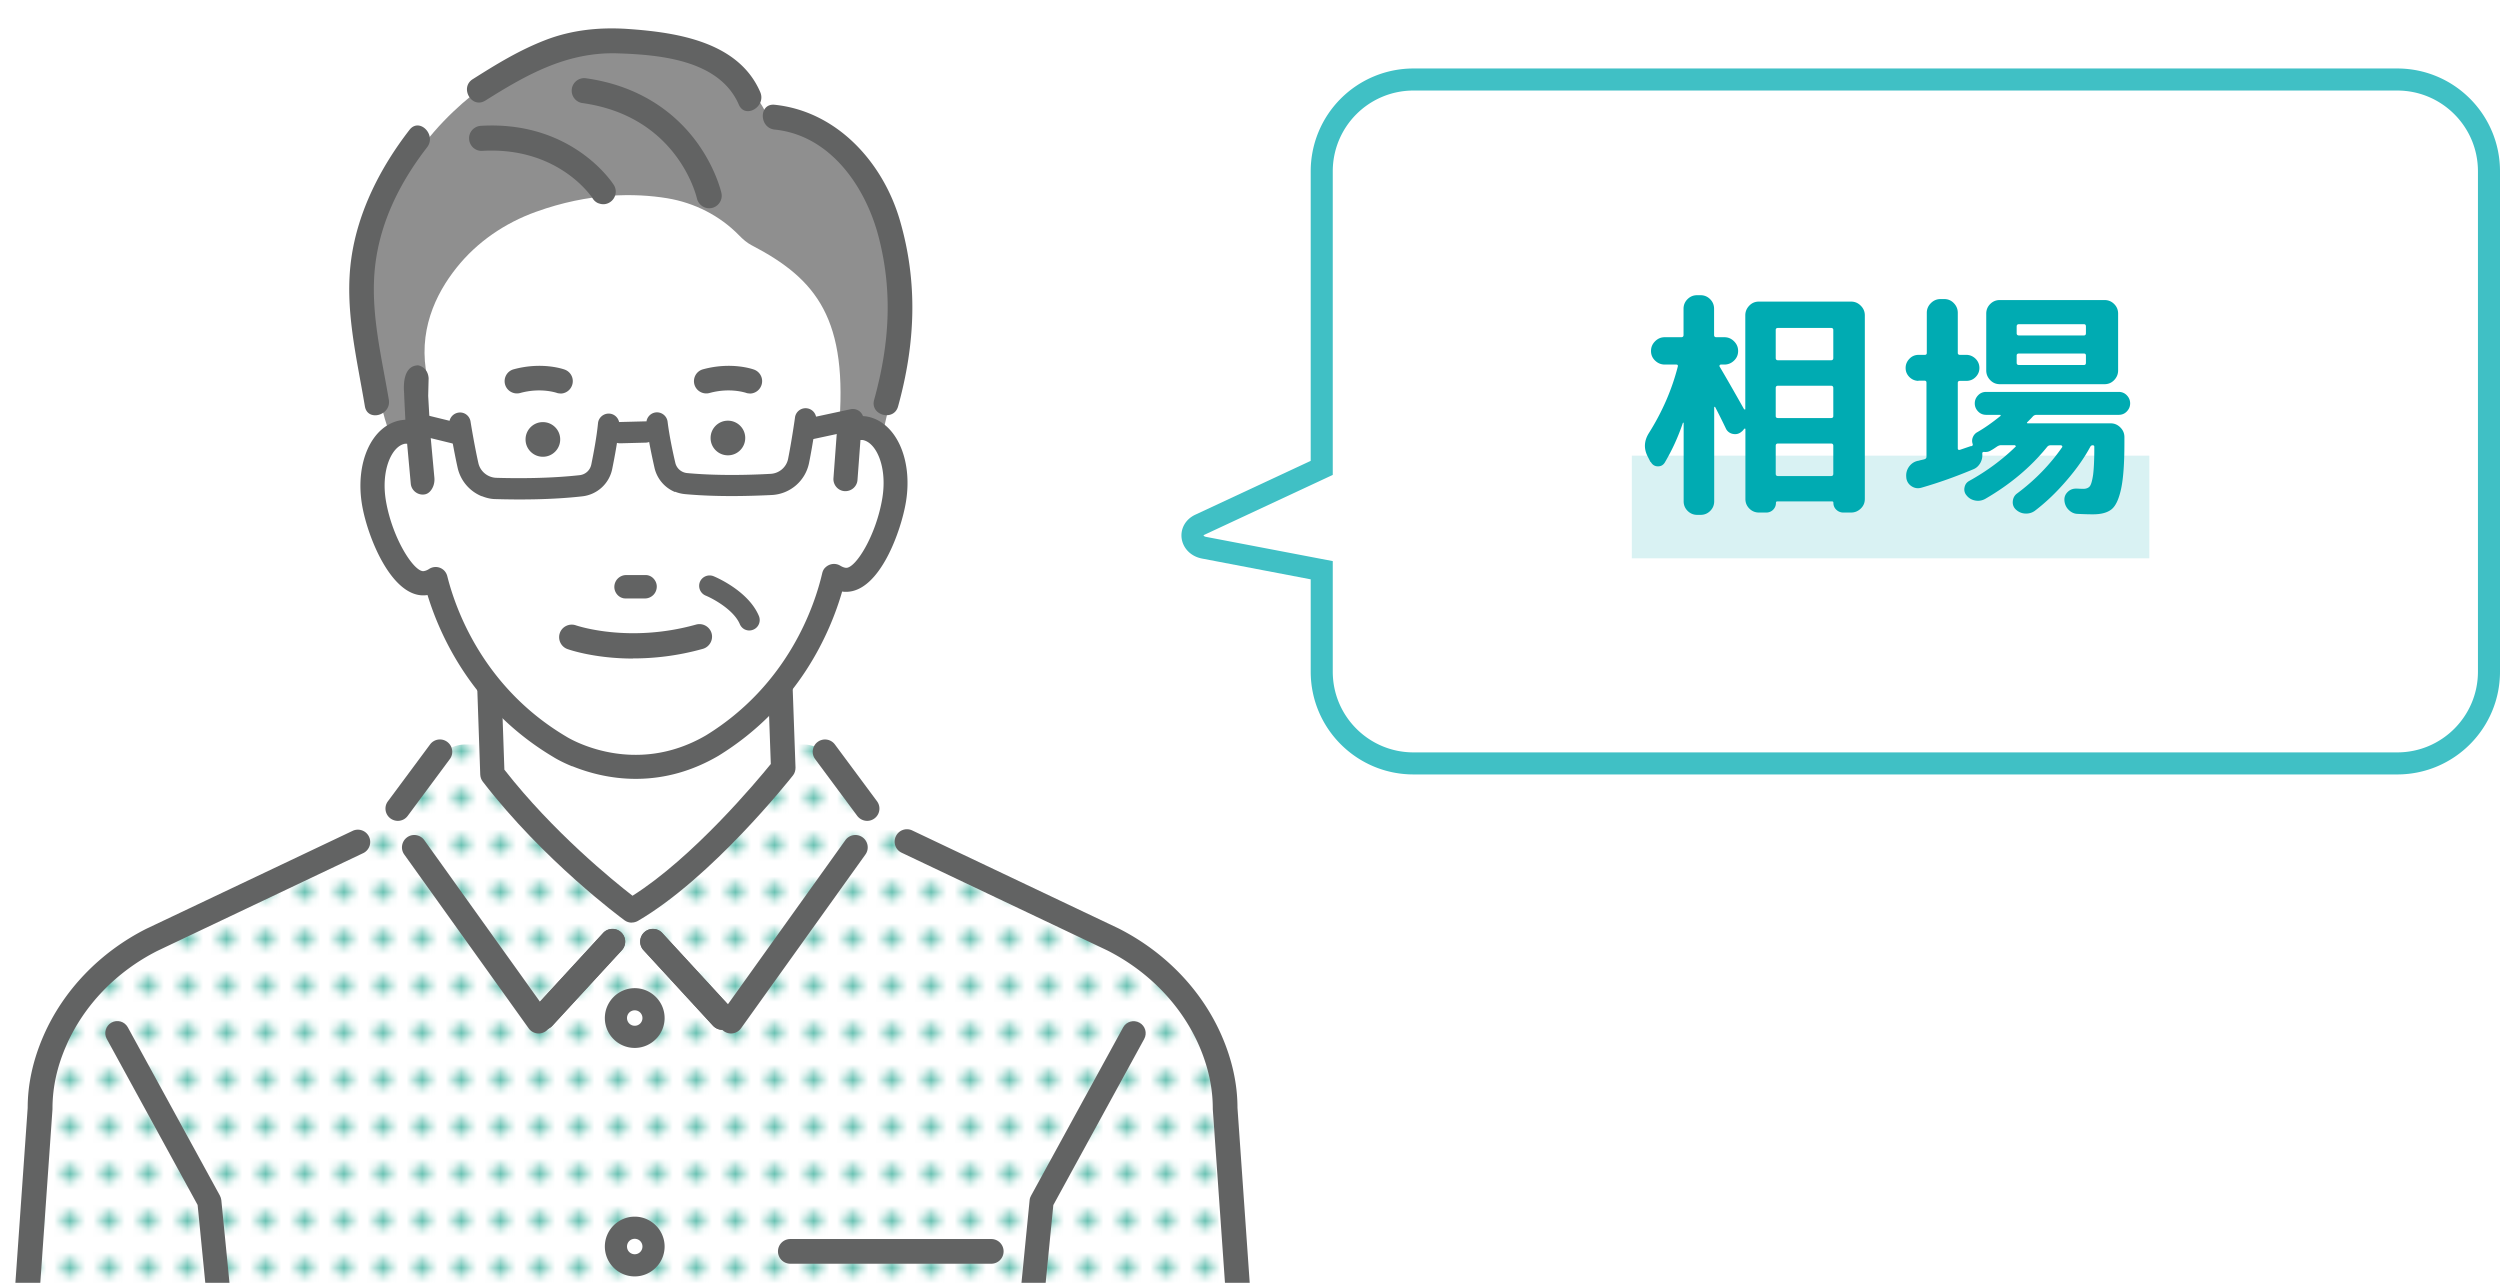
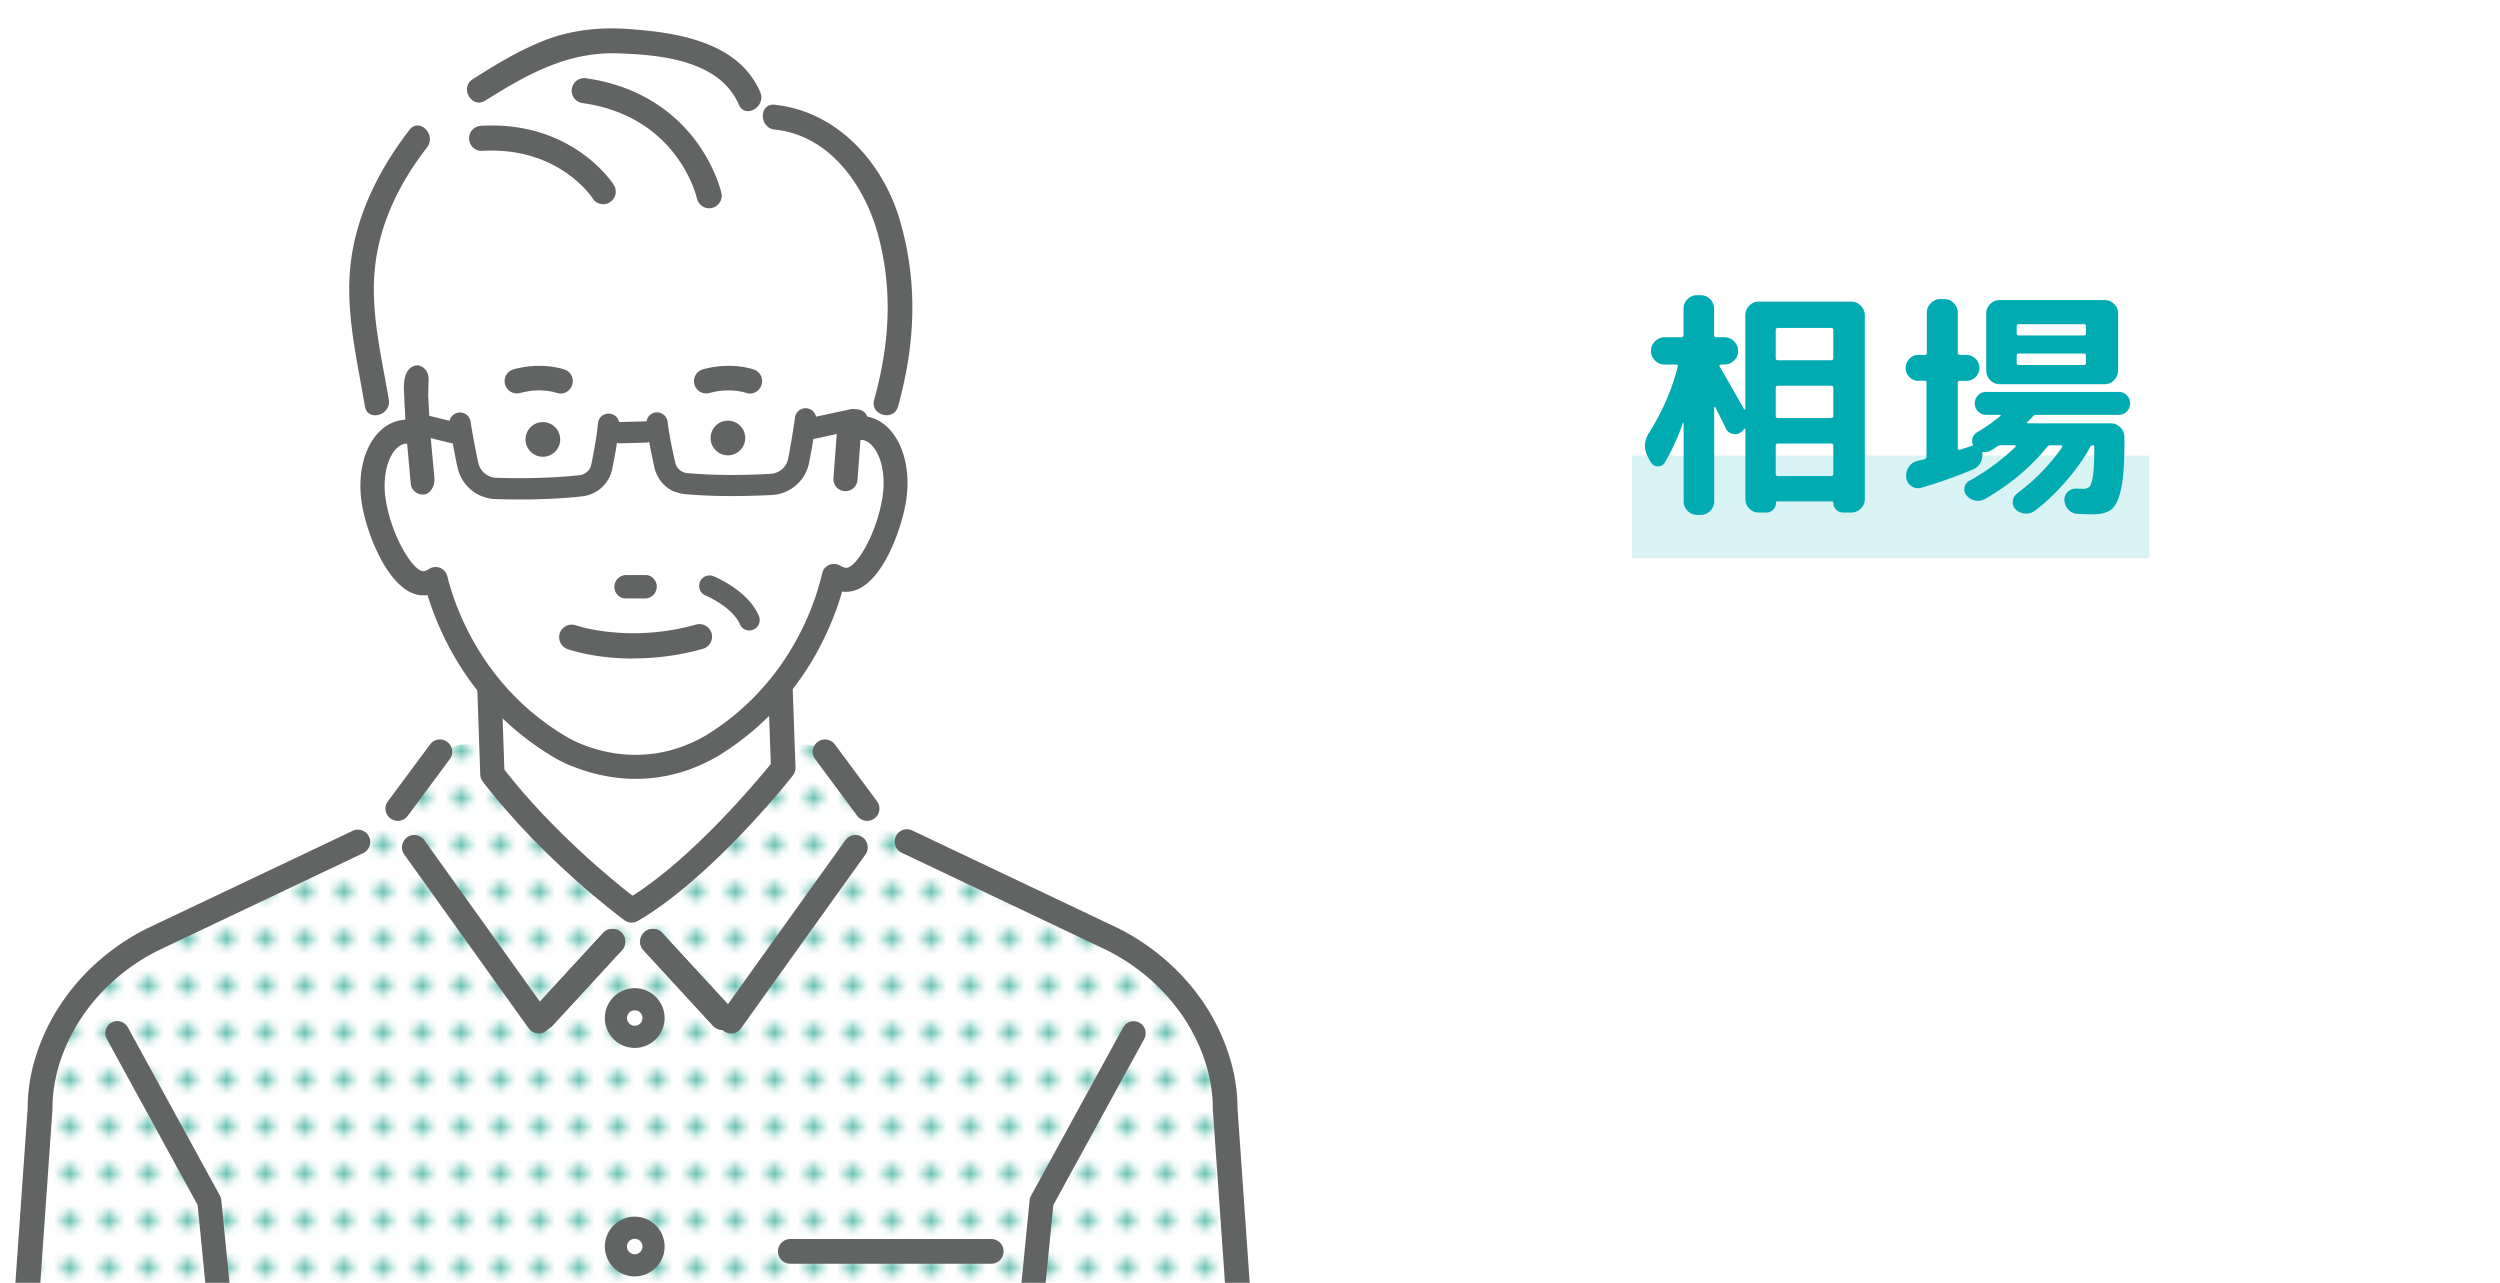
<svg xmlns="http://www.w3.org/2000/svg" id="_レイヤー_2" viewBox="0 0 226.71 116.33">
  <defs>
    <clipPath id="clippath">
      <path d="M0 0h113.36v116.33H0z" class="cls-9" />
    </clipPath>
    <pattern id="_新規パターンスウォッチ_8" width="4.98" height="5.18" x="0" y="0" patternTransform="matrix(.71 0 0 -.71 -4734.73 -7278.55)" patternUnits="userSpaceOnUse">
      <path d="M0 0h4.98v5.18H0z" class="cls-9" />
      <path d="M0 0h4.98v5.18H0z" class="cls-9" />
      <path d="M0 0h4.98v5.18H0z" class="cls-2" />
      <circle cx="2.49" cy="2.59" r="1.06" style="fill:#6ac2b3" />
    </pattern>
    <style>.cls-1{fill:#00abb2}.cls-2{fill:#fff}.cls-4{fill:#626363}.cls-9{fill:none}</style>
  </defs>
  <g id="_レイヤー_2-2">
    <g id="_活用解決事例">
-       <path d="M217.39 7.21h-89.21a8.32 8.32 0 0 0-8.32 8.32v26.9l-11.04 5.15c-1.07.5-.83 1.86.37 2.09l10.67 2.04v9.2c0 4.6 3.73 8.32 8.32 8.32h89.21c4.6 0 8.32-3.73 8.32-8.32V15.53c0-4.6-3.73-8.32-8.32-8.32Z" style="fill:none;stroke:#40c0c5;stroke-miterlimit:10;stroke-width:2px" />
      <path d="M147.98 41.32h46.93v9.31h-46.93z" style="fill:#d9f2f3" />
      <path d="m149.68 41.91-.26-.51c-.37-.72-.33-1.43.11-2.13 1.22-1.94 2.09-3.95 2.62-6.03.03-.12-.02-.18-.15-.18h-1.03c-.34 0-.63-.12-.88-.36s-.37-.53-.37-.87.12-.63.37-.88.54-.37.88-.37h1.5c.13 0 .2-.07.2-.2V28c0-.34.12-.63.36-.87s.53-.36.87-.36h.31c.34 0 .63.12.87.36s.36.53.36.87v2.38c0 .13.07.2.2.2h.73c.34 0 .63.12.88.37s.37.54.37.88-.12.63-.37.87-.54.36-.88.36h-.33s-.08.02-.1.07-.02.08 0 .11c.5.84 1.24 2.13 2.22 3.87 0 0 .04.02.07.02s.04 0 .04-.02V28.6c0-.34.12-.63.36-.88s.53-.37.87-.37h8.36c.34 0 .63.12.88.37s.37.54.37.88v16.65c0 .34-.12.63-.37.87s-.54.36-.88.36h-.7a.9.9 0 0 1-.64-.26.832.832 0 0 1-.26-.62c0-.09-.04-.13-.13-.13h-4.95c-.09 0-.13.04-.13.13 0 .25-.09.46-.26.63a.86.86 0 0 1-.62.25h-.66c-.34 0-.63-.12-.87-.36s-.36-.53-.36-.87v-6.34s0-.04-.04-.04-.05 0-.07.02c-.09.12-.16.2-.22.24-.23.21-.5.28-.8.22a.87.87 0 0 1-.65-.51c-.31-.65-.63-1.29-.97-1.94 0 0-.03-.02-.05 0-.02 0-.03.03-.03.05v8.51c0 .34-.12.63-.36.87s-.53.36-.87.36h-.31c-.34 0-.63-.12-.87-.36s-.36-.53-.36-.87v-7.13s-.04 0-.07.02c-.43 1.28-.98 2.48-1.65 3.61-.15.23-.36.34-.64.33s-.48-.15-.62-.4l-.03.03Zm11.35-11.99v2.55c0 .13.07.2.2.2h4.82c.13 0 .2-.07.2-.2v-2.55c0-.12-.07-.18-.2-.18h-4.82c-.13 0-.2.06-.2.18Zm0 5.26v2.55c0 .12.07.18.2.18h4.82c.13 0 .2-.06.2-.18v-2.55c0-.13-.07-.2-.2-.2h-4.82c-.13 0-.2.07-.2.2Zm0 5.24v2.55c0 .13.07.2.2.2h4.82c.13 0 .2-.07.2-.2v-2.55c0-.13-.07-.2-.2-.2h-4.82c-.13 0-.2.07-.2.2ZM174 34.54c-.32 0-.6-.11-.84-.34-.23-.23-.35-.5-.35-.83s.12-.6.35-.84.51-.35.84-.35h.55c.12 0 .18-.06.18-.18v-3.63c0-.34.12-.63.37-.88s.54-.37.88-.37h.33c.34 0 .63.12.87.37s.36.54.36.88V32c0 .12.07.18.2.18h.57c.32 0 .6.12.84.35.23.23.35.51.35.84s-.12.6-.35.83c-.23.23-.51.34-.84.34h-.57c-.13 0-.2.06-.2.18v5.94c0 .12.07.16.2.13.44-.15.76-.26.97-.33h.07c.1-.03.14-.1.11-.2a.832.832 0 0 1 .02-.62c.09-.21.23-.36.42-.46.66-.38 1.35-.87 2.07-1.45.03 0 .04-.04.02-.07 0-.03-.04-.04-.07-.04h-1.23c-.29 0-.54-.1-.74-.31-.2-.21-.3-.45-.3-.73s.1-.52.3-.73.44-.31.74-.31h12.01c.29 0 .54.1.74.31.2.21.3.45.3.73s-.1.52-.3.73-.44.31-.74.31h-7.44c-.13 0-.24.04-.33.13-.1.12-.27.29-.51.53-.07.07-.05.11.07.11h7.48c.34 0 .63.12.88.37s.37.54.37.88v.55c0 1.83-.1 3.21-.3 4.14-.2.92-.48 1.54-.86 1.85s-.94.46-1.68.46c-.19 0-.65 0-1.39-.04-.32 0-.6-.14-.83-.37s-.36-.52-.38-.86c-.02-.31.09-.56.31-.77s.48-.3.79-.29c.16 0 .37.02.62.02s.46-.08.58-.23c.12-.15.22-.5.3-1.03.07-.54.11-1.34.11-2.41v-.15c0-.09-.05-.13-.15-.13-.09 0-.15.04-.2.11-.54 1.01-1.27 2.05-2.18 3.1-.91 1.06-1.86 1.97-2.86 2.73-.26.19-.56.27-.89.25s-.61-.15-.85-.38c-.21-.21-.29-.46-.26-.75s.16-.53.4-.7c1.61-1.2 2.97-2.6 4.07-4.18.03-.03.03-.07 0-.11s-.06-.07-.1-.07h-.95c-.13 0-.23.05-.31.15-1.48 1.83-3.35 3.4-5.61 4.71-.29.16-.6.21-.91.15-.32-.06-.58-.21-.78-.46a.814.814 0 0 1-.19-.72c.05-.27.19-.47.43-.6 1.6-.89 3-1.93 4.2-3.1.03 0 .03-.04 0-.08s-.05-.06-.08-.06h-1.23c-.12 0-.23.04-.35.11-.28.19-.46.31-.55.35-.19.13-.41.18-.66.15-.1 0-.15.05-.15.15.03.31-.03.59-.18.86-.15.26-.36.46-.64.57-1.6.67-3.17 1.23-4.71 1.67-.32.09-.62.04-.89-.14s-.43-.44-.47-.76v-.04c-.04-.35.04-.67.24-.96.21-.29.48-.47.81-.54.06 0 .15-.04.29-.07.13-.03.23-.05.29-.07.13-.03.2-.11.2-.24V34.7c0-.12-.06-.18-.18-.18h-.55v.02Zm7.35-7.33h9.5c.34 0 .63.12.87.36s.36.53.36.87v5.15c0 .34-.12.63-.36.88s-.53.37-.87.37h-9.5c-.34 0-.63-.12-.87-.37s-.36-.54-.36-.88v-5.15c0-.34.12-.63.36-.87s.53-.36.87-.36Zm7.81 3.01v-.62c0-.13-.06-.2-.18-.2h-5.9c-.13 0-.2.07-.2.2v.62c0 .13.07.2.2.2h5.9c.12 0 .18-.07.18-.2Zm0 2.68v-.66c0-.12-.06-.18-.18-.18h-5.9c-.13 0-.2.06-.2.18v.66c0 .13.07.2.2.2h5.9c.12 0 .18-.07.18-.2Z" class="cls-1" />
      <g style="clip-path:url(#clippath);fill:none">
        <path d="m39.84 68.64-5.39 6.55-22.18 11.07c-7.86 3.33-8.25 12.37-8.25 12.37l-2.49 49.58v.15c0 .12 0 .15 0 0 .02.09.06-.33.09-.79 0 .15 0 .4-.02.8-.02.3-.04.65-.06 1.04h110.85c-.02-.4-.04-.74-.06-1.04-.02-.4-.02-.66-.02-.8.04.45.08.88.09.79.01.15 0 .12 0 0v-.15l-2.49-49.58s-.39-9.04-8.25-12.37L81.02 75.23l-5.88-6.67a3.109 3.109 0 0 0-2.34-1.05H42.23c-.93 0-1.81.42-2.41 1.14h.02Z" class="cls-2" />
        <path d="m39.84 68.64-5.39 6.55-22.18 11.07c-7.86 3.33-8.25 12.37-8.25 12.37l-2.49 49.58v.15c0 .12 0 .15 0 0 .02.09.06-.33.09-.79 0 .15 0 .4-.02.8-.02.3-.04.65-.06 1.04h110.85c-.02-.4-.04-.74-.06-1.04-.02-.4-.02-.66-.02-.8.04.45.08.88.09.79.01.15 0 .12 0 0v-.15l-2.49-49.58s-.39-9.04-8.25-12.37L81.02 75.23l-5.88-6.67a3.109 3.109 0 0 0-2.34-1.05H42.23c-.93 0-1.81.42-2.41 1.14h.02Z" style="fill:url(#_新規パターンスウォッチ_8)" />
        <path d="m44.65 70.2-.55-15.93h26.37l.55 15.38s-7.14 9.06-13.73 12.91c0 0-7.14-5.22-12.64-12.36Z" class="cls-2" />
        <path d="M57.29 83.67c-.23 0-.46-.07-.65-.21-.3-.22-7.33-5.4-12.86-12.58-.14-.18-.22-.41-.23-.64L43 54.31c0-.3.1-.59.31-.81.21-.22.5-.34.8-.34h26.37c.6 0 1.08.47 1.11 1.07l.55 15.38c0 .26-.07.52-.24.72-.3.38-7.35 9.27-14.05 13.18-.17.1-.37.15-.56.15ZM45.75 69.81c4.4 5.63 9.84 10.05 11.61 11.42 5.48-3.46 11.28-10.39 12.54-11.95l-.5-13.9H45.24l.5 14.43ZM23.01 150.91c-.55 0-1.02-.42-1.08-.98l-4.01-40.66-8.24-15.06c-.29-.53-.09-1.19.43-1.48.53-.29 1.19-.1 1.48.43l8.35 15.26c.07.13.11.27.13.41l4.03 40.88c.06.6-.38 1.13-.98 1.19h-.11ZM90.43 150.91h-.11c-.6-.06-1.03-.59-.98-1.19l4.03-40.88c.01-.15.06-.29.13-.41l8.35-15.26c.29-.53.95-.72 1.48-.43s.72.95.43 1.48l-8.24 15.06-4.01 40.66c-.06.56-.53.98-1.08.98Z" class="cls-4" />
        <path d="m60.16 94.58.04-1.2 2.99-3.99-2.75-3.3h-6.6l-2.75 3.3 2.99 3.99.04 1.2-2.75 13.32 3.37 15.03.92 2.93c.02.46.27 3.85.73 3.85l.37.92 1.28-.55 1.65-4.22-.23 2.16 3.46-20.13-2.75-13.32h-.01Z" class="cls-9" />
        <path d="M49.24 93.39c-.28 0-.56-.1-.78-.3-.47-.43-.5-1.16-.07-1.63l6.32-6.87a1.154 1.154 0 0 1 1.7 1.56l-6.32 6.87c-.23.25-.54.37-.85.37ZM65.51 93.39c-.31 0-.62-.13-.85-.37l-6.32-6.87a1.154 1.154 0 0 1 1.7-1.56l6.32 6.87c.43.47.4 1.2-.07 1.63-.22.2-.5.3-.78.3ZM43.66 45.13a3.687 3.687 0 0 1-2.2-2.61c-.39-1.73-.73-3.84-.74-3.93a.975.975 0 0 1 .81-1.12.975.975 0 0 1 1.12.81c0 .02.35 2.14.72 3.82.17.77.85 1.33 1.64 1.35 1.99.06 4.93.06 7.66-.24.53-.06.95-.45 1.06-.97.21-1.04.49-2.54.62-3.79.05-.54.53-.93 1.07-.88s.93.53.88 1.07c-.13 1.34-.43 2.91-.65 3.99a3.188 3.188 0 0 1-2.76 2.52c-2.84.32-5.88.32-7.94.26-.45 0-.89-.11-1.29-.27Z" class="cls-4" />
        <path d="M37.31 39.38a.978.978 0 0 1-.58-1.14c.13-.53.66-.85 1.18-.72l4.01.98c.52.13.85.66.72 1.18-.13.53-.66.85-1.18.72l-4.01-.98s-.09-.03-.14-.05ZM61.41 44.74c-.94-.38-1.66-1.2-1.89-2.23-.25-1.08-.58-2.65-.74-3.98a.979.979 0 0 1 1.94-.24c.15 1.25.47 2.74.7 3.78.12.52.55.9 1.08.94 2.73.25 5.67.18 7.66.07.79-.04 1.45-.61 1.61-1.39.34-1.68.63-3.81.64-3.83.07-.54.57-.91 1.1-.83.54.07.91.57.83 1.1-.01.09-.31 2.2-.66 3.95a3.694 3.694 0 0 1-3.43 2.96c-2.05.11-5.09.18-7.94-.08-.32-.03-.63-.11-.92-.22h.02Z" class="cls-4" />
        <path d="M73.02 39.94a.977.977 0 0 1 .16-1.86l4.34-.93c.53-.11 1.05.22 1.16.75s-.22 1.05-.75 1.16l-4.34.93c-.2.04-.4.02-.57-.05ZM55.98 40.2a.974.974 0 0 1-.61-.88c0-.54.41-.99.95-1.01l2.34-.06c.54-.02.99.41 1.01.95 0 .54-.41.99-.95 1.01l-2.34.06c-.14 0-.27-.02-.4-.07ZM49.24 93.39c-.28 0-.56-.1-.78-.3-.47-.43-.5-1.16-.07-1.63l6.32-6.87a1.154 1.154 0 0 1 1.7 1.56l-6.32 6.87c-.23.25-.54.37-.85.37ZM65.51 93.39c-.31 0-.62-.13-.85-.37l-6.32-6.87a1.154 1.154 0 0 1 1.7-1.56l6.32 6.87c.43.47.4 1.2-.07 1.63-.22.2-.5.3-.78.3Z" class="cls-4" />
        <path d="M48.85 93.72c-.35 0-.69-.16-.91-.47L36.66 77.49c-.36-.5-.24-1.2.26-1.56s1.2-.24 1.56.26l11.28 15.76a1.12 1.12 0 0 1-.91 1.77ZM66.29 93.72a1.12 1.12 0 0 1-.91-1.77l11.28-15.76c.36-.5 1.06-.62 1.56-.26s.62 1.06.26 1.56L67.2 93.25c-.22.3-.56.47-.91.47ZM57.56 95.03c-1.5 0-2.71-1.22-2.71-2.71s1.22-2.71 2.71-2.71 2.71 1.22 2.71 2.71-1.22 2.71-2.71 2.71Zm0-3.41c-.39 0-.7.31-.7.7s.31.7.7.7.7-.31.7-.7-.31-.7-.7-.7ZM57.56 115.75c-1.5 0-2.71-1.22-2.71-2.71s1.22-2.71 2.71-2.71 2.71 1.22 2.71 2.71-1.22 2.71-2.71 2.71Zm0-3.41c-.39 0-.7.31-.7.7s.31.7.7.7.7-.31.7-.7-.31-.7-.7-.7ZM1.9 126.28h-.08c-.62-.04-1.08-.58-1.04-1.19l1.73-24.62c0-2.17.49-4.37 1.43-6.53 1.8-4.13 5.12-7.59 9.34-9.72l18.73-8.89a1.119 1.119 0 0 1 .96 2.02l-18.7 8.88c-3.73 1.89-6.68 4.95-8.27 8.61-.83 1.89-1.24 3.8-1.24 5.67v.08l-1.73 24.66c-.04.59-.53 1.04-1.11 1.04H1.9ZM36.08 74.44c-.23 0-.46-.07-.67-.22-.5-.37-.6-1.07-.23-1.56L39 67.51c.37-.5 1.07-.6 1.56-.23.5.37.6 1.07.23 1.56l-3.82 5.15c-.22.3-.56.45-.9.45ZM112.82 126.28c-.58 0-1.07-.45-1.11-1.04l-1.73-24.66v-.08c0-1.87-.42-3.78-1.24-5.67-1.6-3.66-4.55-6.72-8.3-8.63l-18.67-8.87c-.56-.26-.8-.93-.53-1.49.26-.56.93-.8 1.49-.53l18.7 8.88c4.24 2.15 7.56 5.6 9.36 9.74.94 2.16 1.43 4.36 1.43 6.53l1.72 24.62c.04.62-.42 1.15-1.04 1.19h-.08ZM78.64 74.44c-.34 0-.68-.16-.9-.45l-3.82-5.15a1.115 1.115 0 1 1 1.79-1.33l3.82 5.15a1.115 1.115 0 0 1-.89 1.78Z" class="cls-4" />
-         <path d="M81.54 31.29c.45-4.29.53-11.17-2.61-15.29-5-6.59-9.36-5.54-9.36-5.54-3.94-8.44-18.7-7.49-23.13-4.26 0 0-6.49 3.2-10.29 10.43 0 0-6.12 10.18.22 25.53l2.54-.23 39.27.05c.58.69 0 0 0 0 .6 4.2 2.91-6.48 3.35-10.69Z" style="fill:#8f8f8f" />
        <path d="M70.12 62.98c3.64-4.16 5.04-8.64 5.53-10.74.27.17.57.29.89.34 2.02.32 4.06-4.01 4.58-7.26.52-3.25-.69-6.15-2.71-6.47-.47-.07-1.9.03-2.35.22.91-10.14-2-13.76-7.9-16.83-.41-.21-.79-.54-1.16-.92-1.74-1.78-4.03-2.93-6.48-3.34-2.93-.48-7.07-.52-11.92 1.23-2.81 1.01-5.34 2.73-7.2 5.07-1.9 2.38-3.56 5.81-2.64 10.02l-.9 4.22c-4.16.34-4.27 5.43-4.27 5.43.39 9.86 5.93 8.89 5.93 8.89 1.27 4.92 5.32 9.82 5.32 9.82 9.07 9.85 16.76 6.86 20.84 3.83l4.46-3.53-.02.02Z" class="cls-2" />
        <path d="M78.54 37.91c-.08 0-.31-.03-.58-.04-.83-.04-1.6.44-1.92 1.21l-.32 4.32c-.04.53.36.99.88 1.02h.08c.49 0 .91-.39.95-.89l.28-3.75h.33c1.28.21 2.38 2.47 1.91 5.38-.55 3.4-2.49 6.62-3.48 6.47-.18-.03-.35-.1-.54-.21a.957.957 0 0 0-1.18.13c-.13.13-.22.3-.26.48-.68 2.91-3.06 10.14-10.59 14.77-6.65 3.89-12.56.28-12.83.11-7.61-4.52-10.11-11.69-10.83-14.6-.05-.18-.13-.36-.27-.49a.97.97 0 0 0-1.19-.12c-.18.12-.36.19-.53.22-.99.17-2.99-3.02-3.59-6.41-.51-2.91.55-5.18 1.83-5.41a.97.97 0 0 1 .34 0l.34 3.74c.05.5.47.87.96.87.22 0 .47-.07.69-.41.19-.29.26-.65.23-1l-.37-4.04-.19-3.37.05-1.59c-.07-.93-.82-1.04-.82-1.04-1.45 0-1.13 2.43-1.13 2.43 0 .07.12 2.49.12 2.49-.18 0-.36.02-.54.05-2.57.46-4.05 3.8-3.38 7.62.54 3.04 2.79 8.49 5.8 7.96h.07c1.07 3.58 3.99 10.34 11.41 14.74.19.12 3.23 2 7.49 1.97 2.19-.02 4.7-.54 7.32-2.07 7.37-4.53 10.18-11.34 11.2-14.94h.08c.13.02.26.03.39.03 2.81-.02 4.82-5.17 5.28-8.08.61-3.83-.92-7.16-3.5-7.57v.03Z" class="cls-4" />
        <path d="M51.9 69.5c-1.03-.42-1.64-.8-1.7-.84-7.36-4.37-10.31-11.04-11.43-14.7-3.09.49-5.37-5.01-5.92-8.07-.69-3.89.84-7.31 3.49-7.78.14-.02.28-.04.42-.05-.07-1.39-.11-2.17-.11-2.35 0-.11-.18-1.51.42-2.2.21-.25.5-.37.84-.38.03 0 .88.14.96 1.16l-.04 1.61.19 3.36.37 4.04c.04.39-.05.78-.25 1.08-.2.31-.46.47-.8.47-.56 0-1.04-.43-1.09-.99l-.33-3.62h-.19c-1.21.21-2.22 2.43-1.72 5.25.61 3.45 2.59 6.45 3.43 6.3.16-.03.32-.09.48-.2.43-.27.98-.22 1.35.14.14.14.25.33.3.55.72 2.87 3.2 10.02 10.77 14.51.25.16 6.11 3.73 12.69-.11 7.49-4.61 9.86-11.81 10.53-14.69.05-.22.15-.41.3-.54.37-.35.92-.41 1.34-.15.17.1.33.17.49.19.85.13 2.77-2.9 3.33-6.36.45-2.84-.58-5.03-1.8-5.23h-.19l-.27 3.63c-.04.56-.51 1-1.08 1.01h-.09c-.6-.04-1.05-.57-1.01-1.17l.32-4.32s0-.03.01-.04a2.13 2.13 0 0 1 2.05-1.29c.21 0 .49.03.59.04 2.65.43 4.24 3.82 3.61 7.72-.41 2.56-2.35 8.17-5.42 8.19-.12 0-.25 0-.37-.03-1.06 3.68-3.91 10.4-11.22 14.9-2.34 1.37-4.82 2.07-7.39 2.09-2.45.02-4.52-.6-5.87-1.15v.02ZM38.92 53.68s.07.05.08.09c1.08 3.6 3.99 10.29 11.35 14.67.13.08 3.18 1.98 7.42 1.95 2.52-.02 4.96-.71 7.25-2.05 7.31-4.5 10.11-11.24 11.14-14.86.02-.07.09-.11.15-.1h.07c.12.03.25.04.37.04 2.74-.02 4.71-5.2 5.15-7.97.6-3.76-.88-7.01-3.39-7.42-.07 0-.28-.03-.56-.04-.77-.04-1.48.4-1.78 1.1l-.32 4.3c-.03.45.31.85.76.88h.07c.42 0 .78-.34.81-.76l.28-3.75c0-.06.06-.12.12-.12h.37c1.34.21 2.5 2.54 2.03 5.53-.52 3.25-2.46 6.76-3.63 6.58-.2-.03-.39-.11-.59-.23a.847.847 0 0 0-1.02.11c-.11.1-.18.24-.22.41-.68 2.91-3.07 10.19-10.65 14.86-6.72 3.93-12.71.27-12.97.11-7.66-4.55-10.17-11.78-10.89-14.68a.82.82 0 0 0-1.25-.52c-.2.13-.38.2-.58.24-1.18.2-3.17-3.27-3.74-6.52-.53-2.98.6-5.33 1.93-5.56.11-.02.23-.02.37 0 .07 0 .12.06.12.12l.34 3.74c.04.42.4.75.82.75.16 0 .38-.04.57-.35.16-.25.24-.58.21-.91l-.37-4.04-.19-3.37.04-1.61c-.06-.79-.68-.9-.71-.9-.25 0-.46.1-.62.28-.53.61-.36 1.98-.35 1.99v.04c0 .09.07 1.52.12 2.46 0 .04 0 .07-.04.1-.02.03-.06.04-.1.04-.17 0-.35.02-.52.05-2.49.44-3.93 3.72-3.27 7.47.53 2.99 2.73 8.36 5.65 7.85h.07s.05-.02.08 0h.02Z" class="cls-4" />
        <path d="M64.44 39.73c0 .87.72 1.57 1.58 1.56.87 0 1.57-.72 1.56-1.58 0-.87-.72-1.57-1.58-1.56-.87 0-1.57.72-1.56 1.58ZM47.66 39.86c0 .87.72 1.57 1.58 1.56.87 0 1.57-.72 1.56-1.58 0-.87-.72-1.57-1.58-1.56-.87 0-1.57.72-1.56 1.58ZM63.88 18.8a1.17 1.17 0 0 1-.68-.8c-.07-.31-1.82-7.48-10.43-8.66a1.137 1.137 0 0 1 .31-2.25c5.32.73 8.39 3.5 10.03 5.7 1.78 2.39 2.29 4.62 2.31 4.71.14.61-.25 1.22-.86 1.36-.23.05-.47.03-.68-.06ZM54.27 18.44c-.21-.09-.39-.23-.52-.44s-3.16-4.71-10.01-4.32c-.63.04-1.16-.44-1.2-1.07s.44-1.16 1.07-1.2c8.23-.48 11.9 5.12 12.05 5.36.34.53.18 1.23-.35 1.57-.32.21-.71.23-1.04.09ZM67.6 57.11a.944.944 0 0 1-.51-.51c-.55-1.3-2.42-2.31-3.1-2.59a.962.962 0 0 1-.52-1.24c.2-.48.75-.71 1.23-.52.13.05 3.16 1.31 4.12 3.61.2.48-.02 1.04-.51 1.24-.24.1-.5.1-.72 0h.01Z" class="cls-4" />
        <path d="M43.68 45a3.655 3.655 0 0 1-2.18-2.58c-.38-1.71-.72-3.8-.74-3.89-.09-.53.27-1.02.8-1.11s1.02.27 1.11.8c0 .02.34 2.12.71 3.77.17.76.84 1.31 1.62 1.34 1.96.06 4.87.06 7.57-.24.52-.06.94-.44 1.05-.96.21-1.03.49-2.51.61-3.75.05-.53.53-.92 1.06-.87.53.05.92.53.87 1.06-.13 1.32-.42 2.87-.64 3.95a3.122 3.122 0 0 1-2.72 2.49c-2.81.32-5.82.31-7.84.25-.45 0-.88-.11-1.27-.27Z" class="cls-4" />
        <path d="M37.4 39.32a.96.96 0 0 1-.57-1.13c.13-.52.65-.84 1.17-.71l3.96.97c.52.13.84.65.71 1.17-.13.52-.65.84-1.17.71l-3.96-.97s-.09-.03-.14-.04ZM61.22 44.62a3.125 3.125 0 0 1-1.87-2.21c-.24-1.07-.57-2.61-.73-3.93a.974.974 0 0 1 .84-1.08.974.974 0 0 1 1.08.84c.15 1.23.46 2.71.7 3.73.12.51.55.88 1.07.93 2.7.25 5.61.18 7.57.07.78-.04 1.44-.6 1.59-1.37.33-1.66.63-3.76.63-3.79a.97.97 0 0 1 1.92.26c-.01.09-.3 2.18-.65 3.9a3.63 3.63 0 0 1-3.39 2.92c-2.03.1-5.03.18-7.85-.08-.32-.03-.62-.1-.91-.22v.03Z" class="cls-4" />
        <path d="M72.7 39.87a.967.967 0 0 1 .16-1.84l4.28-.92c.52-.11 1.04.22 1.15.74s-.22 1.04-.74 1.15l-4.28.92c-.2.04-.39.02-.57-.05ZM55.86 40.13a.966.966 0 0 1-.6-.87c0-.53.41-.98.94-.99l2.31-.06c.53 0 .98.41.99.94 0 .53-.41.98-.94.99l-2.31.06c-.14 0-.27-.02-.39-.07ZM50.82 35.68c-.13 0-.26-.02-.38-.07-.04 0-1.42-.48-3.27.03a1.12 1.12 0 0 1-1.37-.78c-.16-.6.19-1.21.78-1.37 2.61-.71 4.56 0 4.64.03.58.22.87.86.65 1.44-.17.45-.59.73-1.05.73ZM67.99 35.68c-.13 0-.26-.02-.38-.07-.04 0-1.42-.48-3.27.03a1.12 1.12 0 0 1-1.37-.78c-.16-.6.19-1.21.78-1.37 2.61-.71 4.56 0 4.64.03.58.22.87.86.65 1.44-.17.45-.59.73-1.05.73ZM58.5 54.14c.52 0 .94-.43.93-.95 0-.52-.43-.94-.95-.93h-1.71c-.52.02-.94.44-.93.96 0 .52.43.94.95.93h1.71Z" class="cls-4" />
        <path d="M56.38 54.21a1.07 1.07 0 0 1-.67-.98c0-.28.11-.56.31-.76.2-.2.47-.32.75-.32h1.71c.29-.02.56.09.76.29.2.2.32.47.32.75s-.11.56-.31.76c-.2.2-.47.32-.75.32h-1.71c-.14 0-.28 0-.41-.07Zm2.43-1.75c-.1-.04-.2-.06-.31-.06h-1.71c-.22.02-.42.1-.57.25s-.23.36-.23.57.09.42.24.57.36.23.57.23h1.71c.22-.02.42-.1.57-.25a.81.81 0 0 0-.01-1.14.899.899 0 0 0-.26-.17ZM57.41 59.72c-3.51 0-5.81-.81-5.95-.86-.59-.21-.9-.87-.69-1.46.21-.59.87-.9 1.46-.69.07.02 4.78 1.64 10.89-.07.61-.17 1.24.19 1.41.79s-.19 1.24-.79 1.41c-2.35.66-4.5.87-6.33.87ZM89.89 114.6H71.67c-.62 0-1.12-.5-1.12-1.12s.5-1.12 1.12-1.12h18.22c.62 0 1.12.5 1.12 1.12s-.5 1.12-1.12 1.12ZM35.26 36.25c-.67-4-1.71-8.05-1.24-12.14s2.34-7.69 4.71-10.75c.88-1.13-.7-2.73-1.59-1.59-2.62 3.38-4.68 7.39-5.28 11.66-.64 4.52.49 8.99 1.23 13.42.24 1.42 2.41.82 2.17-.6ZM44 9.13c3.78-2.38 7.45-4.45 12.06-4.29 3.84.13 9.19.61 10.94 4.65.57 1.33 2.51.18 1.94-1.14-1.97-4.57-7.56-5.41-11.95-5.72-2.57-.18-5.11.07-7.52 1-2.41.93-4.48 2.21-6.6 3.55-1.22.77-.09 2.72 1.14 1.94H44ZM70.25 11.75c5.07.52 8.27 5.22 9.44 9.78 1.29 5 .95 9.78-.42 14.73-.39 1.4 1.78 1.99 2.17.6 1.57-5.68 1.82-11.22.16-16.9-1.54-5.26-5.71-9.87-11.35-10.46-1.44-.15-1.43 2.1 0 2.25Z" class="cls-4" />
      </g>
    </g>
  </g>
</svg>